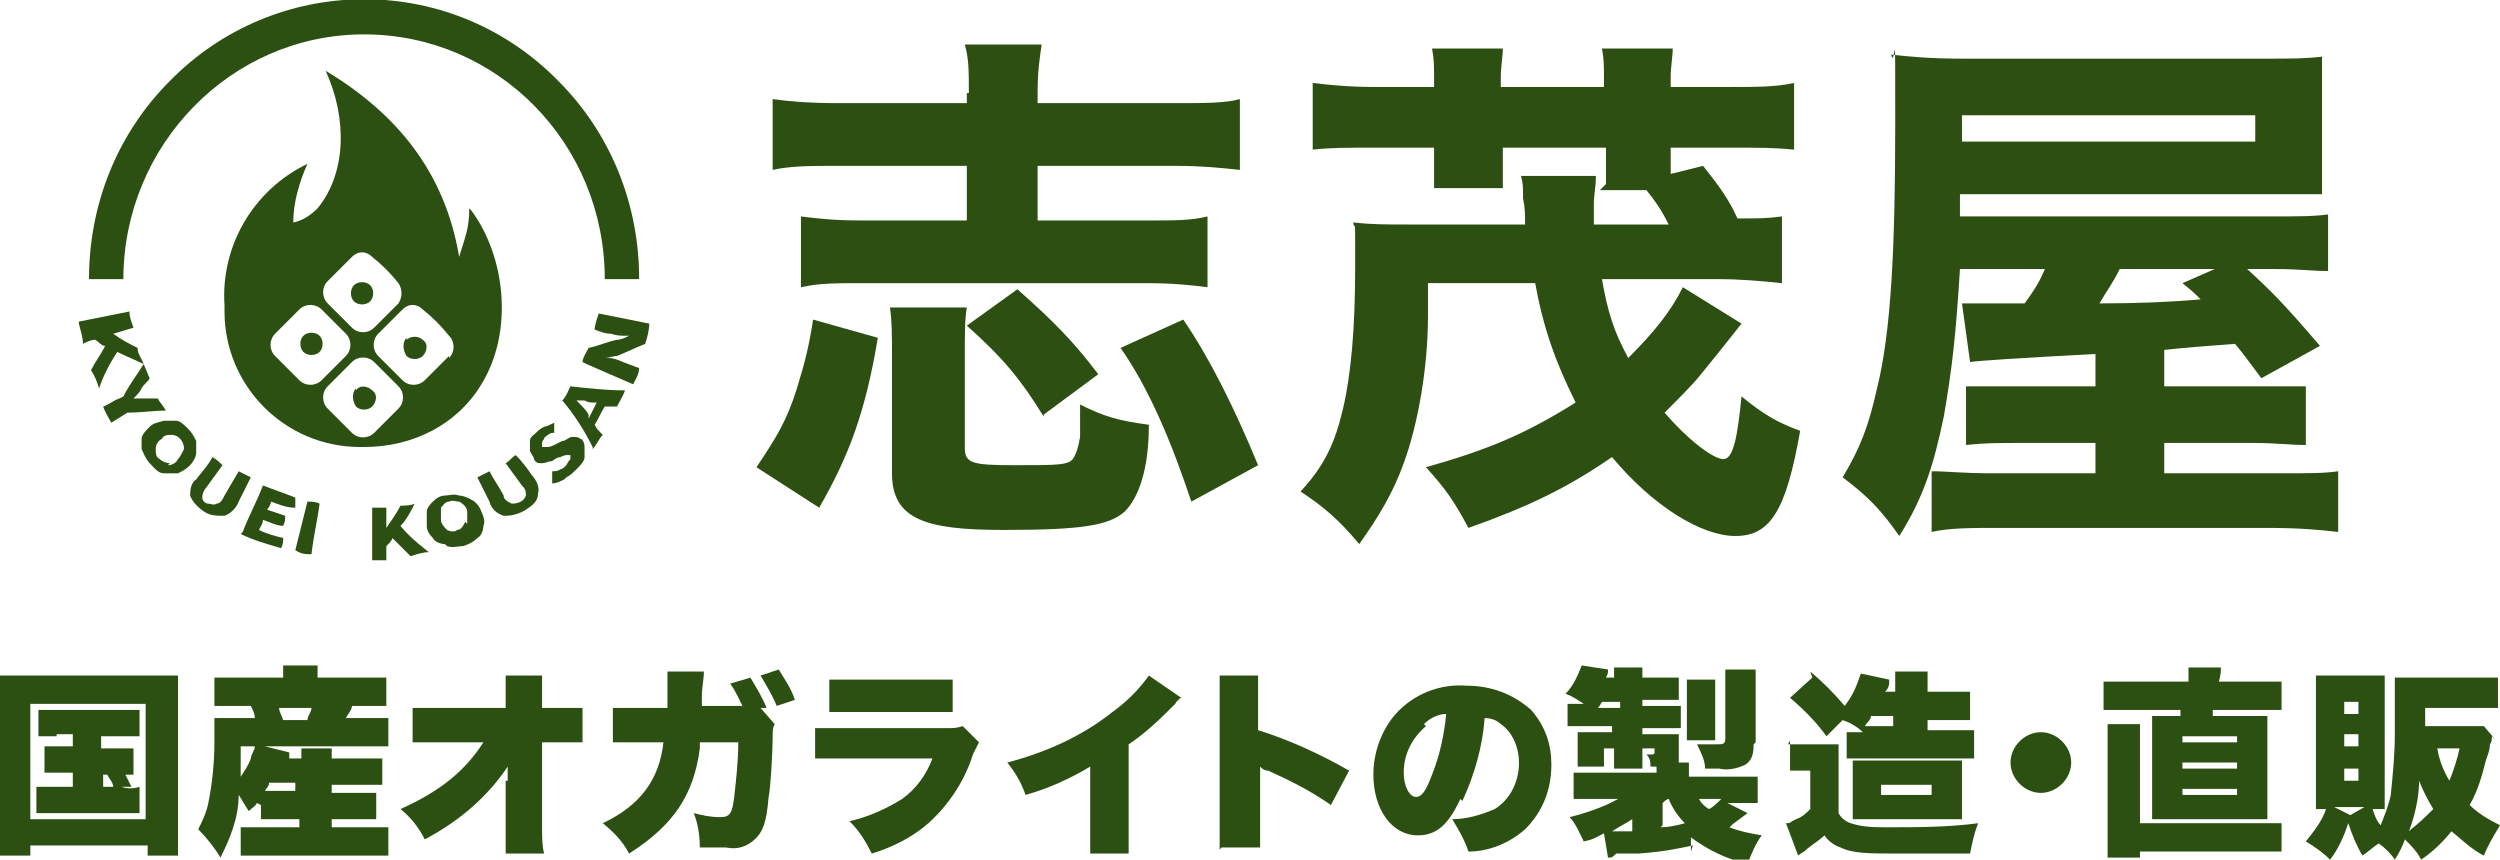
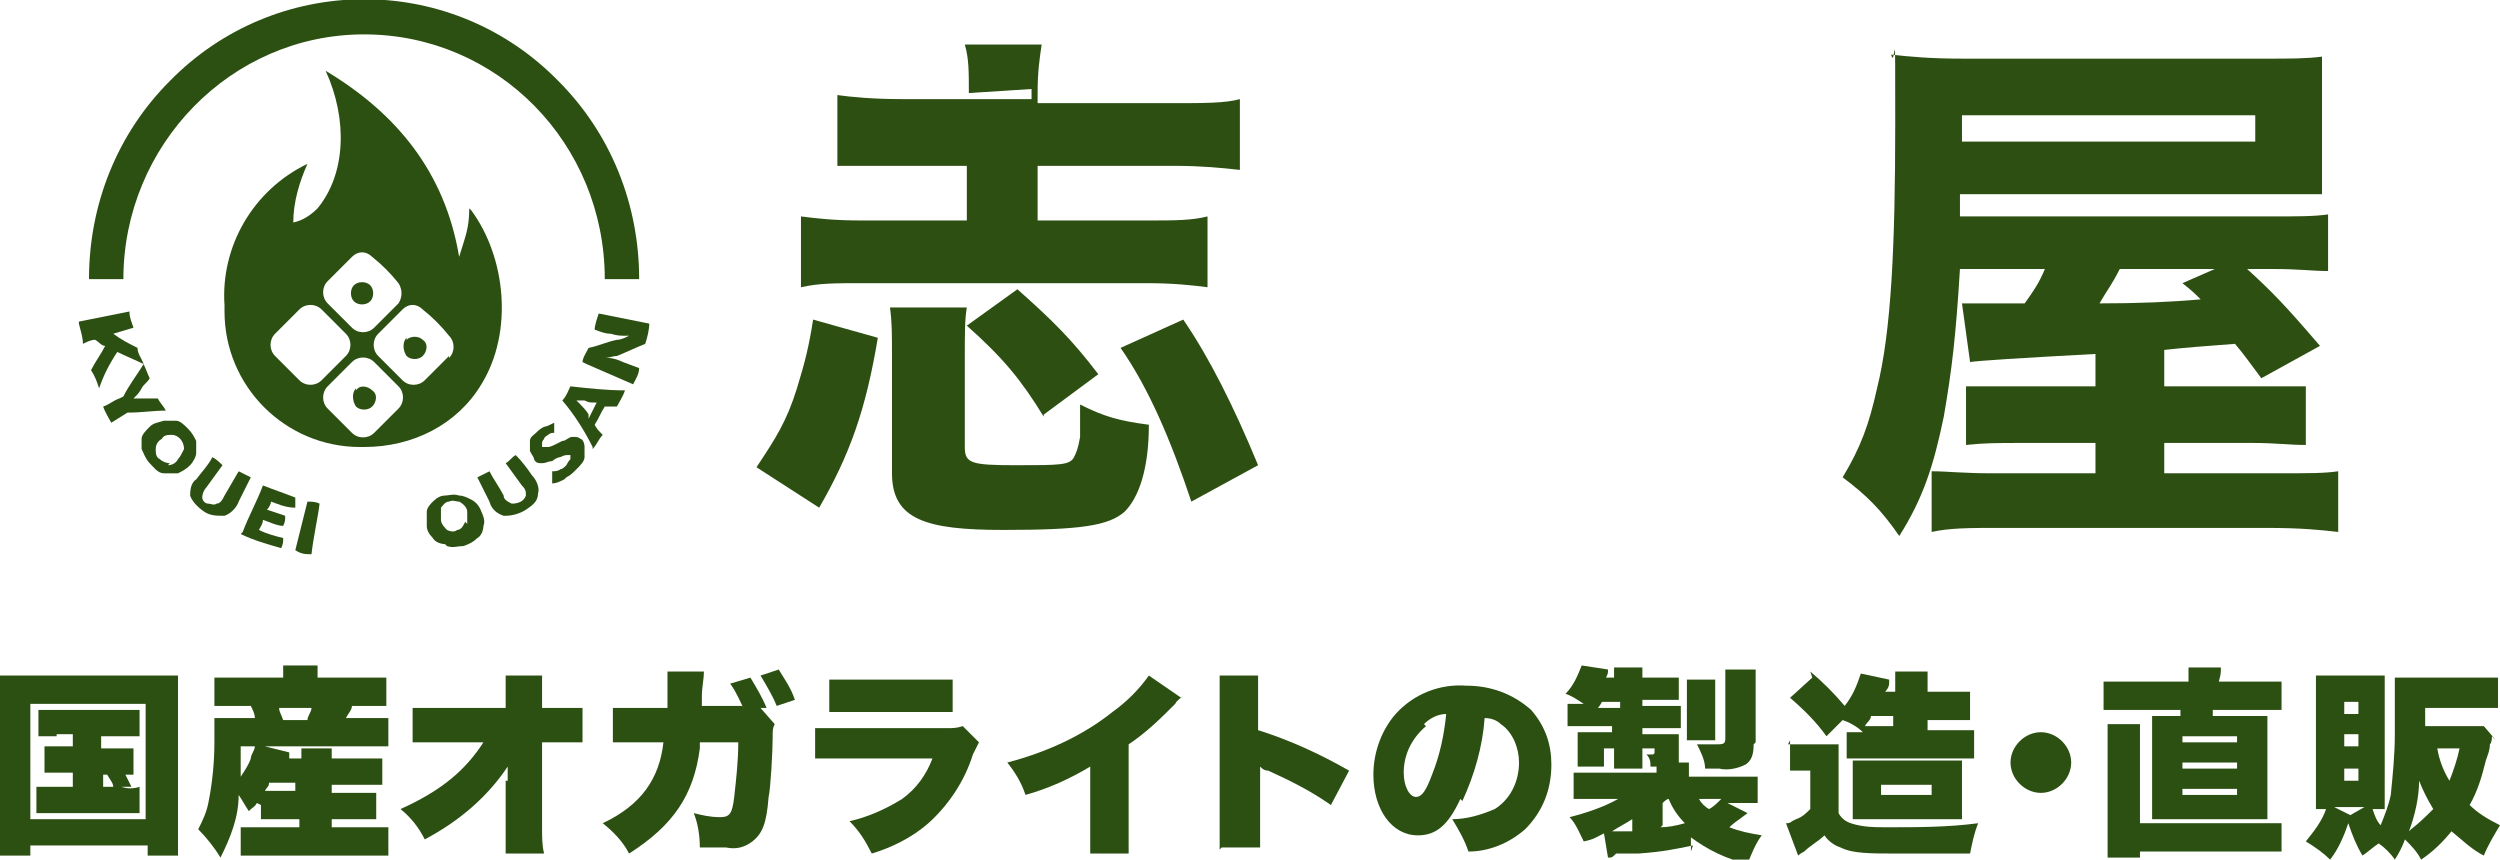
<svg xmlns="http://www.w3.org/2000/svg" id="_レイヤー_2" data-name="レイヤー 2" width="123.6" height="42.5" viewBox="0 0 123.6 42.5">
  <defs>
    <style>
      .cls-1 {
        fill: #2c5012;
      }

      .cls-1, .cls-2 {
        stroke-width: 0px;
      }

      .cls-2 {
        fill: #2d5012;
      }
    </style>
  </defs>
  <g id="_レイヤー_1-2" data-name="レイヤー 1">
    <g>
      <g id="_フッターロゴ" data-name="フッターロゴ">
        <g id="_グループ_1" data-name="グループ 1">
          <path id="_パス_22" data-name="パス 22" class="cls-1" d="M31.6,13.8h-1.7c0-6.7-5.3-12.1-11.9-12.1S6.1,7.2,6.1,13.8h-1.7c0-3.7,1.4-7.2,4-9.8,5.2-5.3,13.7-5.4,19-.2,0,0,.2.2.2.2,2.6,2.6,4,6.1,4,9.8" />
          <path id="_パス_23" data-name="パス 23" class="cls-1" d="M20.1,16.7c-.2.2-.2.6,0,.9.2.2.6.2.8,0,.2-.2.3-.6,0-.8,0,0,0,0,0,0-.2-.2-.6-.2-.8,0" />
          <path id="_パス_24" data-name="パス 24" class="cls-1" d="M17.6,19.2c-.2.2-.2.6,0,.9.2.2.6.2.8,0,.2-.2.3-.6,0-.8,0,0,0,0,0,0-.2-.2-.6-.3-.8,0" />
-           <path id="_パス_25" data-name="パス 25" class="cls-1" d="M15,16.6c-.2.2-.2.6,0,.8.2.2.6.2.8,0,0,0,0,0,0,0,.2-.2.2-.6,0-.8-.2-.2-.6-.2-.8,0" />
          <path id="_パス_26" data-name="パス 26" class="cls-1" d="M23.2,10.3c0,1-.2,1.4-.5,2.4-.7-4.2-3.1-7.1-6.6-9.2,1.1,2.4,1,5.1-.4,6.8-.3.3-.7.6-1.2.7,0-1,.3-2,.7-2.9-2.7,1.3-4.3,4.1-4.1,7,0,0,0,.2,0,.3,0,3.7,3,6.7,6.7,6.7,0,0,0,0,0,0,0,0,.1,0,.2,0,2.4,0,4.6-1.1,5.8-3.1,1.6-2.6,1.2-6.3-.5-8.6M16.2,13.9c.4-.4.8-.8,1.2-1.2.3-.3.7-.3,1,0,.5.4.9.8,1.3,1.3.2.3.2.7,0,1-.4.4-.8.8-1.2,1.2-.3.3-.8.3-1.1,0,0,0,0,0,0,0l-.6-.6c-.2-.2-.4-.4-.6-.6-.3-.3-.3-.8,0-1.1M14.8,18.8c-.4-.4-.8-.8-1.2-1.2-.3-.3-.3-.8,0-1.1,0,0,0,0,0,0,.4-.4.8-.8,1.2-1.2.3-.3.8-.3,1.1,0,0,0,0,0,0,0,.4.4.8.8,1.2,1.2.3.3.3.8,0,1.1-.2.2-.4.4-.6.6-.2.2-.4.4-.6.6-.3.3-.8.3-1.1,0,0,0,0,0,0,0M19.7,20.2c-.4.4-.8.8-1.2,1.2-.3.3-.8.3-1.1,0-.4-.4-.8-.8-1.2-1.2-.3-.3-.3-.8,0-1.1,0,0,0,0,0,0,.2-.2.4-.4.6-.6s.4-.4.6-.6c.3-.3.8-.3,1.1,0,0,0,0,0,0,0,.4.4.8.8,1.2,1.2.3.3.3.8,0,1.1M22.2,17.6c-.4.4-.8.8-1.2,1.2-.3.3-.8.3-1.1,0,0,0,0,0,0,0-.2-.2-.4-.4-.6-.6s-.4-.4-.6-.6c-.3-.3-.3-.8,0-1.1,0,0,0,0,0,0,.4-.4.8-.8,1.2-1.2.3-.3.7-.3,1,0,.5.4.9.8,1.3,1.3.3.3.3.8,0,1.1" />
          <path id="_パス_27" data-name="パス 27" class="cls-1" d="M18.3,14.9c.2-.2.2-.6,0-.8s-.6-.2-.8,0h0c-.2.2-.2.6,0,.8s.6.2.8,0" />
          <path id="_パス_28" data-name="パス 28" class="cls-1" d="M3.9,15.9l2.5-.5c0,.3.1.5.2.8l-1,.3h0c.4.3.8.5,1.2.7,0,.3.2.5.3.8-.4-.2-.9-.4-1.3-.6-.4.6-.7,1.2-.9,1.8-.1-.3-.2-.6-.4-.9.2-.4.5-.8.7-1.2-.2,0-.3-.2-.5-.3-.2,0-.4.1-.6.2,0-.3-.1-.6-.2-1" />
          <path id="_パス_29" data-name="パス 29" class="cls-1" d="M6.1,19.6c.3-.6.7-1.1,1-1.6.1.2.2.5.3.7-.1.2-.3.3-.4.5s-.2.3-.4.5h0c.2,0,.4,0,.4,0,0,0,.1,0,.2,0,.2,0,.4,0,.6,0,.1.2.3.4.4.6-.6,0-1.2.1-1.9.1l-.8.5c-.1-.2-.3-.5-.4-.8.3-.1.5-.3.8-.4" />
          <path id="_パス_30" data-name="パス 30" class="cls-1" d="M7,22.4c0-.2,0-.5,0-.7,0-.2.2-.4.4-.6.2-.2.4-.2.7-.3.2,0,.4,0,.6,0,.2,0,.4.2.6.4.2.2.3.4.4.6,0,.2,0,.4,0,.6,0,.2-.2.5-.3.6-.2.2-.4.3-.6.4-.2,0-.5,0-.7,0-.3,0-.5-.3-.7-.5-.2-.2-.3-.5-.4-.7M8.3,23c.2,0,.4-.1.5-.3.1-.1.2-.3.3-.5,0-.4-.3-.7-.6-.7,0,0,0,0,0,0-.2,0-.4,0-.5.2-.2.1-.3.3-.3.5,0,.2,0,.4.2.5.1.1.3.2.5.2" />
          <path id="_パス_31" data-name="パス 31" class="cls-1" d="M9.4,24.6c0-.3,0-.7.3-.9.3-.4.6-.7.8-1.1.2.1.4.3.5.4l-.8,1.1c-.1.1-.2.3-.2.5,0,.1.1.3.3.3.1,0,.3.1.4,0,.2,0,.3-.2.4-.4l.7-1.2c.2.1.4.2.6.3-.2.4-.4.8-.6,1.2-.1.3-.4.6-.7.7-.4,0-.7,0-1-.2-.3-.2-.6-.5-.7-.8" />
          <path id="_パス_32" data-name="パス 32" class="cls-1" d="M12,26.3c.3-.8.7-1.5,1-2.3.5.2,1.1.4,1.6.6v.5c-.5,0-.9-.2-1.2-.3,0,.1-.1.3-.2.4.3.1.6.2.9.3,0,.2,0,.3-.1.5-.3,0-.7-.2-1-.3,0,.2-.1.3-.2.5.4.2.8.3,1.2.4,0,.2,0,.3-.1.5-.7-.2-1.4-.4-2-.7" />
          <path id="_パス_33" data-name="パス 33" class="cls-1" d="M14.6,27.2c.2-.8.4-1.6.6-2.4.2,0,.4,0,.6.1-.1.8-.3,1.6-.4,2.5-.3,0-.5,0-.8-.2" />
-           <path id="_パス_34" data-name="パス 34" class="cls-1" d="M18.4,27.6c0-.8,0-1.7,0-2.5.2,0,.4,0,.7,0,0,.3,0,.7,0,1h0c.2-.3.5-.7.7-1.1.2,0,.5,0,.7-.1-.2.4-.4.8-.7,1.1.4.5.9.9,1.4,1.3-.3,0-.6.1-.9.2-.3-.3-.6-.6-.9-.9,0,.1-.2.3-.3.4v.7c-.2,0-.5,0-.7,0" />
          <path id="_パス_35" data-name="パス 35" class="cls-1" d="M22,26.9c-.2,0-.5-.1-.6-.3-.2-.2-.3-.4-.3-.6,0-.2,0-.5,0-.7,0-.2.2-.4.3-.5.2-.2.4-.3.6-.3.2,0,.4-.1.7,0,.2,0,.4.1.6.2.2.1.4.3.5.6.1.2.2.5.1.7,0,.2-.1.5-.3.6-.2.2-.4.3-.7.4-.3,0-.5.1-.8,0M23.1,25.9c0-.2,0-.4,0-.6,0-.2-.2-.4-.4-.5-.2,0-.3-.1-.5,0-.2,0-.3.2-.4.3,0,.2,0,.4,0,.6,0,.2.2.4.3.5.2.1.4.1.5,0,.2,0,.3-.2.4-.4" />
          <path id="_パス_36" data-name="パス 36" class="cls-1" d="M24.9,25.5c-.3-.1-.6-.3-.7-.7l-.6-1.2c.2-.1.4-.2.6-.3.2.4.5.8.7,1.2,0,.2.2.3.4.4.3,0,.6-.1.7-.4,0-.2,0-.3-.2-.5l-.8-1.1c.2-.1.3-.3.5-.4.3.3.6.7.8,1,.2.2.4.6.3.9,0,.4-.3.6-.6.8-.3.2-.7.3-1,.3" />
          <path id="_パス_37" data-name="パス 37" class="cls-1" d="M27.9,23.7c-.2.1-.4.2-.6.2,0-.2,0-.4,0-.6.1,0,.3,0,.4-.1.1,0,.2-.1.3-.2,0,0,.1-.2.2-.3,0,0,0-.1,0-.2,0,0,0,0-.1,0,0,0,0,0-.1,0,0,0-.1,0-.3.1-.1,0-.3.1-.4.2-.2,0-.3.1-.5.1-.2,0-.3,0-.4-.2,0-.1-.1-.2-.2-.4,0-.2,0-.3,0-.5,0-.2.2-.3.3-.4.1-.1.2-.2.4-.3.1,0,.3-.1.5-.2,0,.2,0,.3,0,.5-.1,0-.2,0-.3.1,0,0-.2.1-.2.2,0,0-.1.1-.1.2,0,0,0,.1,0,.2,0,0,0,0,.1,0,0,0,.1,0,.2,0,0,0,.1,0,.3-.1s.2-.1.4-.2c.2,0,.3-.2.5-.2.2,0,.3,0,.4.1.1,0,.2.2.2.4,0,.2,0,.4,0,.5,0,.2-.2.4-.4.6-.2.2-.3.3-.5.4" />
          <path id="_パス_38" data-name="パス 38" class="cls-1" d="M29.3,22.1c-.4-.8-.9-1.6-1.5-2.3.2-.2.3-.5.4-.7.9.1,1.8.2,2.7.2-.1.3-.3.6-.4.8-.2,0-.4,0-.6,0-.2.3-.3.6-.5.9.1.2.2.3.4.5-.2.2-.3.5-.5.7M29.2,20.5c.1-.2.2-.4.3-.6,0,0-.1,0-.2,0-.1,0-.2,0-.4-.1-.1,0-.3,0-.4,0h0c.3.3.5.5.6.7v.2" />
          <path id="_パス_39" data-name="パス 39" class="cls-1" d="M28.8,17.9c0-.2.2-.5.3-.7.5-.1.9-.3,1.4-.4.2,0,.4-.1.6-.2h0s-.1,0-.1,0c-.3,0-.5,0-.8-.1-.3,0-.5-.1-.8-.2,0-.2.1-.5.2-.8l2.5.5c0,.3-.1.7-.2,1-.5.2-.9.4-1.4.6-.2,0-.4.1-.6.1,0,0,0,0,0,0h.2c.2,0,.5.1.7.2l.8.3c0,.3-.2.6-.3.8l-2.3-1" />
        </g>
      </g>
      <g>
-         <path class="cls-2" d="M37.4,23.1c1-1.5,1.5-2.3,2-3.9.4-1.3.6-2.1.8-3.4l3.2.9c-.6,3.6-1.4,5.8-2.9,8.4l-3.1-2ZM47.9,4.6c0-1.1,0-1.7-.2-2.4h3.8c-.1.7-.2,1.3-.2,2.4v.5h6.8c1.4,0,2.5,0,3.2-.2v3.5c-.9-.1-1.9-.2-3.2-.2h-6.8v2.7h5.5c1.3,0,2.1,0,2.9-.2v3.5c-.8-.1-1.7-.2-3-.2h-14.1c-1.3,0-2.1,0-3,.2v-3.5c.8.1,1.6.2,3,.2h5.2v-2.7h-6.4c-1.3,0-2.3,0-3.2.2v-3.5c.7.1,1.8.2,3.2.2h6.4v-.5ZM47.8,15.2c-.1.6-.1,1.2-.1,2.5v4.4c0,.8.3.9,2.5.9s2.7,0,2.9-.4c.1-.2.2-.4.3-1q0-.3,0-1.6c1.2.6,1.9.8,3.4,1,0,2.2-.5,3.6-1.2,4.3-.8.7-2.2.9-6,.9s-5.5-.5-5.5-2.8v-5.7c0-1.2,0-1.8-.1-2.5h3.7ZM51.6,20.6c-1.1-1.8-2-2.9-3.8-4.5l2.5-1.8c1.8,1.6,2.7,2.5,4,4.2l-2.7,2ZM58.9,24.8c-1-3-2.1-5.6-3.5-7.6l3.1-1.4c1.3,1.9,2.5,4.3,3.7,7.2l-3.3,1.8Z" />
-         <path class="cls-2" d="M79.4,9.1c0-.3,0-.7,0-1.2v-.6h-5.1v.7c0,.7,0,.9,0,1.3h-3.4c0-.4,0-.8,0-1.2v-.8h-2.9c-1.4,0-2.3,0-3.1.1v-3.3c.8.1,1.8.2,3.1.2h2.9v-.5c0-.5,0-.9-.1-1.4h3.5c0,.4-.1.9-.1,1.4v.5h5.1v-.5c0-.5,0-.9-.1-1.4h3.5c0,.4-.1.9-.1,1.4v.5h2.9c1.4,0,2.3,0,3.2-.2v3.3c-.9-.1-1.8-.1-3.2-.1h-2.9v.5c0,.3,0,.4,0,.8l1.6-.4c.8,1,1.3,1.7,1.7,2.6,1,0,1.5,0,2.2-.1v3.3c-1-.1-2-.2-3.2-.2h-5.7c.3,1.7.6,2.6,1.3,3.9,1.3-1.3,2.1-2.3,2.7-3.5l2.9,1.8c0,0-.7.9-2,2.5-.4.5-1,1.1-1.8,1.9,1.1,1.3,2.4,2.3,2.9,2.3s.7-1.1.9-3.1c1.1.9,1.8,1.3,2.9,1.7-.7,4-1.5,5.2-3.2,5.2s-4.1-1.5-6.1-3.9c-2.2,1.5-4,2.4-7.1,3.5-.7-1.3-1.1-1.9-2.1-3,3.2-.9,5-1.7,7.4-3.2-1-2-1.6-3.7-2-5.9h-5.3v1.6c0,2.6-.5,5.4-1.2,7.3-.5,1.4-1.2,2.6-2.2,4-1-1.2-1.7-1.8-2.9-2.6,1.2-1.3,1.7-2.4,2.1-4.1.4-1.7.6-4,.6-7s0-1.6-.1-2.2c.9.1,1.6.1,2.8.1h5.7c0-.5,0-.8-.1-1.3,0-.6,0-.7-.1-1.1h3.7c0,.6-.1.9-.1,1.4s0,.5,0,1h3.7c-.4-.8-.7-1.2-1.1-1.7h-2.3Z" />
+         <path class="cls-2" d="M37.4,23.1c1-1.5,1.5-2.3,2-3.9.4-1.3.6-2.1.8-3.4l3.2.9c-.6,3.6-1.4,5.8-2.9,8.4l-3.1-2ZM47.9,4.6c0-1.1,0-1.7-.2-2.4h3.8c-.1.7-.2,1.3-.2,2.4v.5h6.8c1.4,0,2.5,0,3.2-.2v3.5c-.9-.1-1.9-.2-3.2-.2h-6.8v2.7h5.5c1.3,0,2.1,0,2.9-.2v3.5c-.8-.1-1.7-.2-3-.2h-14.1c-1.3,0-2.1,0-3,.2v-3.5c.8.1,1.6.2,3,.2h5.2v-2.7h-6.4v-3.5c.7.1,1.8.2,3.2.2h6.4v-.5ZM47.8,15.2c-.1.6-.1,1.2-.1,2.5v4.4c0,.8.3.9,2.5.9s2.7,0,2.9-.4c.1-.2.2-.4.3-1q0-.3,0-1.6c1.2.6,1.9.8,3.4,1,0,2.2-.5,3.6-1.2,4.3-.8.7-2.2.9-6,.9s-5.5-.5-5.5-2.8v-5.7c0-1.2,0-1.8-.1-2.5h3.7ZM51.6,20.6c-1.1-1.8-2-2.9-3.8-4.5l2.5-1.8c1.8,1.6,2.7,2.5,4,4.2l-2.7,2ZM58.9,24.8c-1-3-2.1-5.6-3.5-7.6l3.1-1.4c1.3,1.9,2.5,4.3,3.7,7.2l-3.3,1.8Z" />
        <path class="cls-2" d="M96.9,13.3c-.2,3.3-.4,5-.8,7.3-.5,2.4-1,4-2.2,5.9-.9-1.3-1.6-2-2.8-2.9.9-1.5,1.3-2.6,1.7-4.4.7-2.8.9-7,.9-13.1s0-2.5-.2-3.4c.9.1,1.9.2,3.6.2h14.8c1.4,0,2.1,0,2.9-.1,0,.9,0,1.2,0,2.2v2.6c0,1,0,1.3,0,2-.9,0-1.7,0-2.9,0h-15v1.1s15.2,0,15.2,0c1.6,0,2.3,0,3-.1v2.8c-.8,0-1.4-.1-2.7-.1h-1.3c1.2,1.1,1.8,1.7,3.6,3.8l-2.9,1.6c-.6-.8-.8-1.1-1.3-1.7-1.4.1-2.6.2-3.5.3v1.8h4.5c1.6,0,2,0,2.5,0v2.9c-.8,0-1.5-.1-2.6-.1h-4.4v1.5h5.5c1.8,0,2.4,0,3.1-.1v3c-.9-.1-1.8-.2-3.6-.2h-13.1c-1.5,0-2.5,0-3.4.2v-3c.8,0,1.5.1,3,.1h5.1v-1.5h-3.7c-1.1,0-1.8,0-2.7.1v-2.9c.7,0,1.2,0,2.7,0h3.7v-1.6q-5.6.3-6.2.4l-.4-2.9c.6,0,.8,0,1.8,0h1.3c.5-.7.7-1,1-1.7h-4.5ZM111.5,7v-1.3h-14.5v1.3h14.5ZM104.8,13.3c-.4.8-.6,1-1,1.7q2.8,0,5-.2c-.3-.3-.4-.4-.9-.8l1.6-.7h-4.6Z" />
      </g>
      <g>
        <path id="_パス_1" data-name="パス 1" class="cls-1" d="M0,34.6c0-.4,0-.7,0-1.2.4,0,.8,0,1.2,0h6.5c.4,0,.8,0,1.1,0,0,.4,0,.8,0,1.2v6.4c0,.4,0,.9,0,1.3h-1.5v-.5H1.5v.5H0c0-.4,0-.9,0-1.3v-6.4ZM1.5,40.5h5.7v-5.7H1.5v5.7ZM2.8,36.4c-.3,0-.6,0-.9,0v-1.3c.3,0,.6,0,.9,0h3.2c.3,0,.6,0,.9,0v1.3c-.3,0-.6,0-.9,0h-1v.6h.8c.3,0,.5,0,.8,0v1.3c-.1,0-.3,0-.4,0,.1.2.2.4.3.6h-.5c.3.1.6.1.9,0v1.3c-.3,0-.6,0-.9,0h-3.3c-.3,0-.6,0-.9,0v-1.3c.3,0,.6,0,.9,0h.9v-.7h-.6c-.3,0-.5,0-.8,0v-1.3c.3,0,.5,0,.8,0h.6v-.6h-.8ZM5,38.9h.6c0-.2-.2-.4-.3-.6h.4c0,0-.6,0-.6,0v.7Z" />
        <path id="_パス_2" data-name="パス 2" class="cls-1" d="M12.7,39.7c-.1.2-.2.2-.4.4-.2-.3-.3-.5-.5-.8,0,1.1-.4,2.1-.9,3.1-.3-.5-.7-1-1.1-1.4.2-.4.4-.8.5-1.3.2-1,.3-2,.3-3,0-.4,0-.8,0-1.2.4,0,.7,0,1.1,0h.9c0-.2-.1-.4-.2-.6h-.8c-.3,0-.7,0-1,0v-1.4c.4,0,.8,0,1.2,0h2.2c0-.2,0-.4,0-.6h1.7c0,.2,0,.4,0,.6h2.2c.4,0,.8,0,1.2,0v1.4c-.4,0-.7,0-1.1,0h-.6c0,.2-.2.4-.3.6h1.1c.3,0,.7,0,1,0v1.4c-.3,0-.7,0-1,0h-5.1l1.2.3v.3c-.1,0,.6,0,.6,0,0-.2,0-.3,0-.5h1.5c0,.2,0,.2,0,.5h1.6c.3,0,.6,0,.9,0v1.3c-.3,0-.6,0-.9,0h-1.6v.4h1.3c.3,0,.6,0,.9,0v1.3c-.3,0-.6,0-.9,0h-1.3v.4h1.9c.3,0,.6,0,.9,0v1.4c-.3,0-.6,0-1,0h-5.3c-.3,0-.6,0-1,0v-1.4c.3,0,.6,0,.9,0h2v-.4h-1c-.4,0-.6,0-.9,0v-.7ZM11.9,36.9c0,.1,0,.2,0,.3,0,.4,0,.8,0,1.2.2-.3.4-.6.5-.9,0-.2.2-.4.2-.6h-.7ZM13.3,38.7c0,.2-.1.2-.2.4.2,0,.3,0,.5,0h1v-.4h-1.3ZM15.2,35.6c0-.2.2-.4.2-.6h-1.6c0,.2.1.3.2.6h1.2Z" />
        <path id="_パス_3" data-name="パス 3" class="cls-1" d="M25.1,38.6c0-.2,0-.4,0-.7-1,1.5-2.4,2.7-4.1,3.6-.3-.6-.7-1.1-1.2-1.5,2-.9,3.2-1.9,4.1-3.3h-2c-.5,0-1,0-1.5,0v-1.7c.5,0,1,0,1.5,0h3.1v-.5c0-.4,0-.7,0-1.1h1.8c0,.3,0,.6,0,.9v.7h.6c.5,0,.9,0,1.4,0v1.7c-.5,0-.9,0-1.4,0h-.6v4.2c0,.5,0,.9.1,1.3h-1.9c0-.4,0-.8,0-1.2h0c0-.1,0-2,0-2v-.4Z" />
        <path id="_パス_4" data-name="パス 4" class="cls-1" d="M36.8,35.1c-.2-.4-.4-.9-.7-1.3l1-.3c.3.5.6,1,.8,1.5h-.3c0,0,.7.8.7.8-.1.2-.1.3-.1.7,0,.6-.1,2.5-.2,2.9-.1,1.3-.3,1.8-.8,2.2-.4.3-.8.4-1.3.3-.4,0-.9,0-1.3,0,0-.6-.1-1.2-.3-1.7.4.1.8.2,1.3.2.5,0,.6-.2.7-1,.1-.9.2-1.8.2-2.7h-1.9v.2s0,.1,0,.1c-.3,2.3-1.3,3.8-3.5,5.2-.3-.6-.8-1.1-1.3-1.5,1.9-.9,2.8-2.2,3-4h-1.2c-.4,0-.9,0-1.3,0v-1.7c.4,0,.9,0,1.4,0h1.3c0-.4,0-.9,0-1.3,0-.2,0-.3,0-.5h1.8c0,.4-.1.8-.1,1.2,0,.2,0,.3,0,.5h2ZM38.5,33.1c.3.5.6.9.8,1.5l-.9.3c-.2-.5-.5-1-.8-1.5l.9-.3Z" />
        <path id="_パス_5" data-name="パス 5" class="cls-1" d="M40.3,36c.5,0,1,0,1.6,0h4.9c.3,0,.5,0,.8-.1l.8.8c-.1.2-.2.4-.3.6-.4,1.3-1.2,2.5-2.2,3.4-.8.7-1.8,1.2-2.8,1.5-.3-.6-.6-1.1-1.1-1.6.9-.2,1.8-.6,2.6-1.1.7-.5,1.2-1.2,1.5-2h-4.2c-.5,0-1,0-1.6,0v-1.6ZM41.1,33.6c.5,0,1,0,1.4,0h3.1c.5,0,1,0,1.5,0v1.6c-.4,0-.8,0-1.5,0h-3.2c-.5,0-.9,0-1.4,0v-1.6Z" />
        <path id="_パス_6" data-name="パス 6" class="cls-1" d="M58.5,34.4c-.1.1-.3.2-.4.4-.7.7-1.4,1.4-2.3,2v3.8c0,.5,0,1.1,0,1.6h-1.9c0-.5,0-1,0-1.6v-2.7c-1,.6-2.1,1.1-3.2,1.4-.2-.6-.5-1.1-.9-1.6,1.9-.5,3.7-1.3,5.2-2.5.7-.5,1.3-1.1,1.8-1.8l1.6,1.1Z" />
        <path id="_パス_7" data-name="パス 7" class="cls-1" d="M60.3,42c0-.5,0-1,0-1.5v-5.7c0-.5,0-.9,0-1.4h1.9c0,.5,0,1,0,1.4v1.3c1.6.5,3.1,1.2,4.5,2l-.9,1.7c-1-.7-2-1.2-3.1-1.7-.2,0-.3-.1-.4-.2v2.5c0,.5,0,1,0,1.5h-1.9Z" />
        <path id="_パス_8" data-name="パス 8" class="cls-1" d="M72.2,39.5c-.6,1.3-1.2,1.8-2.1,1.8-1.3,0-2.2-1.3-2.2-3,0-1.1.4-2.2,1.1-3,.9-1,2.2-1.5,3.5-1.4,1.2,0,2.3.4,3.2,1.2.7.8,1,1.7,1,2.7,0,1.2-.4,2.3-1.3,3.2-.8.7-1.8,1.1-2.8,1.1-.2-.6-.5-1.1-.8-1.6.7,0,1.4-.2,2.1-.5.8-.5,1.2-1.4,1.2-2.3,0-.7-.3-1.5-.9-1.9-.2-.2-.5-.3-.8-.3-.1,1.4-.5,2.8-1.1,4.1M70.5,35.9c-.7.6-1.1,1.4-1.1,2.3,0,.7.3,1.2.6,1.2s.5-.3.8-1.1c.4-1,.6-2,.7-3-.4,0-.8.2-1.1.5" />
        <path id="_パス_9" data-name="パス 9" class="cls-1" d="M83.7,41.8c-1,.2-1.4.3-2.7.4h-1.1c-.2.2-.2.2-.4.2l-.2-1.2c-.4.2-.5.3-1,.4-.2-.4-.4-.9-.7-1.2.8-.2,1.7-.5,2.4-.9h-1.1c-.4,0-.7,0-1.1,0v-1.3c.4,0,.8,0,1.1,0h3v-.3h-.3c0-.2,0-.4-.2-.6,0,0,.2,0,.3,0,0,0,.1,0,.1-.1v-.2h-.6v.2c0,.4,0,.5,0,.8h-1.4c0-.3,0-.5,0-.8v-.2h-.5v.4c0,.2,0,.3,0,.5h-1.3c0,0,0-.2,0-.2,0,0,0-.3,0-.3v-.7c0,0,0-.2,0-.3q0-.2,0-.2c0,0,.3,0,.5,0h1.2v-.3h-1.2c-.3,0-.7,0-1,0v-1.1c.3,0,.5,0,.8,0-.3-.2-.6-.4-.9-.5.4-.4.6-.9.8-1.4l1.3.2c0,.2,0,.2-.1.4h.4c0-.2,0-.4,0-.5h1.4c0,.2,0,.4,0,.5h.8c.3,0,.6,0,1,0v1.1c-.3,0-.5,0-1,0h-.8v.3h.8c.4,0,.7,0,1.1,0v1.1c-.3,0-.7,0-1,0h-.9v.3h1c.3,0,.4,0,.8,0v1c0,.1,0,.3,0,.4h.5c0,.2,0,.3,0,.5v.2h2.2c.4,0,.8,0,1.2,0v1.3s0,0-.1,0c-.3,0-.7,0-1,0h-.4l1,.5q0,0-.4.3c0,0-.3.2-.5.4.5.2,1,.3,1.6.4-.3.4-.5.9-.7,1.4-1-.2-2-.7-2.8-1.3v.7ZM80.1,35v-.3h-.9c0,0-.1.2-.2.3h1.1ZM80.7,40.5c-.3.2-.7.4-1,.6.4,0,.7,0,1,0v-.5ZM82.1,40.9q.5,0,1.2-.2c-.3-.3-.6-.7-.8-1.2h0q-.1,0-.3.2v1.1ZM83.4,36.6c0-.2,0-.4,0-.7v-1.5c0-.3,0-.5,0-.8h1.4c0,.3,0,.5,0,.8v1.5c0,.2,0,.5,0,.7h-1.4ZM86.7,36.8c0,.5-.1.8-.4,1-.4.2-.9.3-1.3.2-.1,0-.4,0-.7,0,0-.4-.2-.8-.4-1.2.4,0,.7,0,.9,0,.4,0,.5,0,.5-.3v-2.6c0-.3,0-.5,0-.8h1.5c0,.3,0,.6,0,.9v2.7ZM84,39.5c.1.2.3.4.5.5.2-.1.4-.3.6-.5h-1.1Z" />
        <path id="_パス_10" data-name="パス 10" class="cls-1" d="M88.4,36.8c.3,0,.5,0,.8,0h.9c.3,0,.5,0,.8,0,0,.4,0,.7,0,1.1v2.3c.1.2.3.4.6.5.6.2,1.2.2,1.8.2,1.5,0,3,0,4.5-.2-.2.5-.3,1-.4,1.5-.9,0-2,0-3.5,0s-2.3,0-2.9-.3c-.3-.1-.6-.3-.8-.6-.3.3-.7.5-1,.8,0,0-.2.1-.3.2l-.6-1.6c.1,0,.2,0,.3-.1,0,0,0,0,.2-.1.3-.1.5-.3.7-.5v-1.9h-.4c-.2,0-.4,0-.6,0v-1.5ZM89.5,33.2c.6.5,1.2,1.1,1.7,1.7.4-.5.6-1,.8-1.6l1.4.3q0,0,0,.2s0,.2-.2.4h.5v-.2c0-.3,0-.5,0-.8h1.6c0,.3,0,.5,0,.8v.2h.9c.4,0,.8,0,1.2,0v1.4c-.4,0-.7,0-1.1,0h-1v.5h1.4c.3,0,.6,0,.9,0v1.4c-.3,0-.6,0-.9,0h-4.6c-.3,0-.5,0-.8,0v-1.3c.3,0,.5,0,.8,0-.3-.3-.7-.5-1-.6l-.8.8c-.5-.7-1.1-1.3-1.8-1.9l1.1-1ZM92.4,40.5c-.3,0-.5,0-.8,0q0-.2,0-1.7v-.4c0-.3,0-.6,0-.8.3,0,.6,0,1.1,0h3.3c.5,0,.7,0,1,0,0,.2,0,.4,0,1v1c0,.6,0,.7,0,.9-.3,0-.6,0-.9,0h-3.7ZM93.6,35.9v-.5h-1.1c0,.2-.2.3-.3.5h1.4ZM93,39.3h2.5v-.5h-2.5v.5Z" />
        <path id="_パス_11" data-name="パス 11" class="cls-1" d="M102.4,37.7c0,.8-.7,1.5-1.5,1.5-.8,0-1.5-.7-1.5-1.5s.7-1.5,1.5-1.5c0,0,0,0,0,0,.8,0,1.5.7,1.5,1.5" />
        <path id="_パス_12" data-name="パス 12" class="cls-1" d="M108.2,33.7c0-.2,0-.4,0-.7h1.6c0,.3,0,.3-.1.7h1.7c.5,0,.9,0,1.4,0v1.4c-.5,0-.9,0-1.4,0h-2c0,.1,0,.2,0,.3h1.5c.4,0,.8,0,1.2,0,0,.4,0,.8,0,1.2v2.8c0,.4,0,.8,0,1.1-.3,0-.5,0-1.2,0h-3.3c-.7,0-.9,0-1.2,0,0-.3,0-.6,0-1.1v-2.8c0-.4,0-.8,0-1.2.3,0,.5,0,1.2,0h.2c0,0,0-.2,0-.3h-2.5c-.4,0-.9,0-1.3,0v-1.4c.4,0,.9,0,1.3,0h2.8ZM111.7,40.7c.4,0,.8,0,1.1,0v1.4c-.4,0-.9,0-1.3,0h-5.7v.3h-1.6c0-.5,0-1,0-1.5v-4c0-.4,0-.8,0-1.1h1.6c0,.3,0,.7,0,1v3.9h5.9ZM107.9,36.7h2.7v-.3h-2.7v.3ZM107.9,38h2.7v-.3h-2.7v.3ZM107.9,39.3h2.7v-.3h-2.7v.3Z" />
        <path id="_パス_13" data-name="パス 13" class="cls-1" d="M123.2,36.4c0,.1,0,.3-.1.4,0,.3-.1.5-.2.8-.2.8-.4,1.5-.8,2.2.4.4.9.7,1.5,1-.3.5-.6,1-.8,1.5-.6-.3-1.1-.8-1.6-1.2-.4.5-.9,1-1.5,1.4-.2-.4-.5-.7-.8-1-.1.3-.3.7-.5,1-.2-.3-.5-.6-.8-.8-.3.2-.5.4-.8.6-.3-.5-.5-1-.7-1.6-.2.6-.5,1.3-.9,1.8-.3-.3-.7-.6-1.2-.9.4-.5.8-1,1-1.6-.2,0-.4,0-.5,0,0-.4,0-.7,0-1.1v-4.6c0-.3,0-.6,0-.9.3,0,.6,0,.9,0h1.7c.3,0,.5,0,.8,0,0,.2,0,.4,0,.8v5c0,.3,0,.5,0,.8-.2,0-.4,0-.6,0,.1.3.2.6.4.8.2-.5.4-1,.5-1.5.1-1,.2-2,.2-3,0-.1,0-1.1,0-1.6,0-.4,0-.8,0-1.2.4,0,.8,0,1.2,0h2.7c.4,0,.8,0,1.2,0v1.5c-.4,0-.8,0-1.2,0h-2.4v.9h2.1c.3,0,.5,0,.8,0l.6.7ZM116.9,39.9h-1.5l.8.4.7-.4ZM115.9,35.3h.7v-.6h-.7v.6ZM115.9,36.9h.7v-.6h-.7v.6ZM115.9,38.6h.7v-.6h-.7v.6ZM119.2,41c.4-.3.8-.7,1.1-1-.3-.5-.5-.9-.7-1.4,0,.8-.2,1.7-.5,2.5M120.5,37c.1.6.3,1.1.6,1.6.2-.5.4-1.1.5-1.6h-1.1Z" />
      </g>
    </g>
  </g>
</svg>